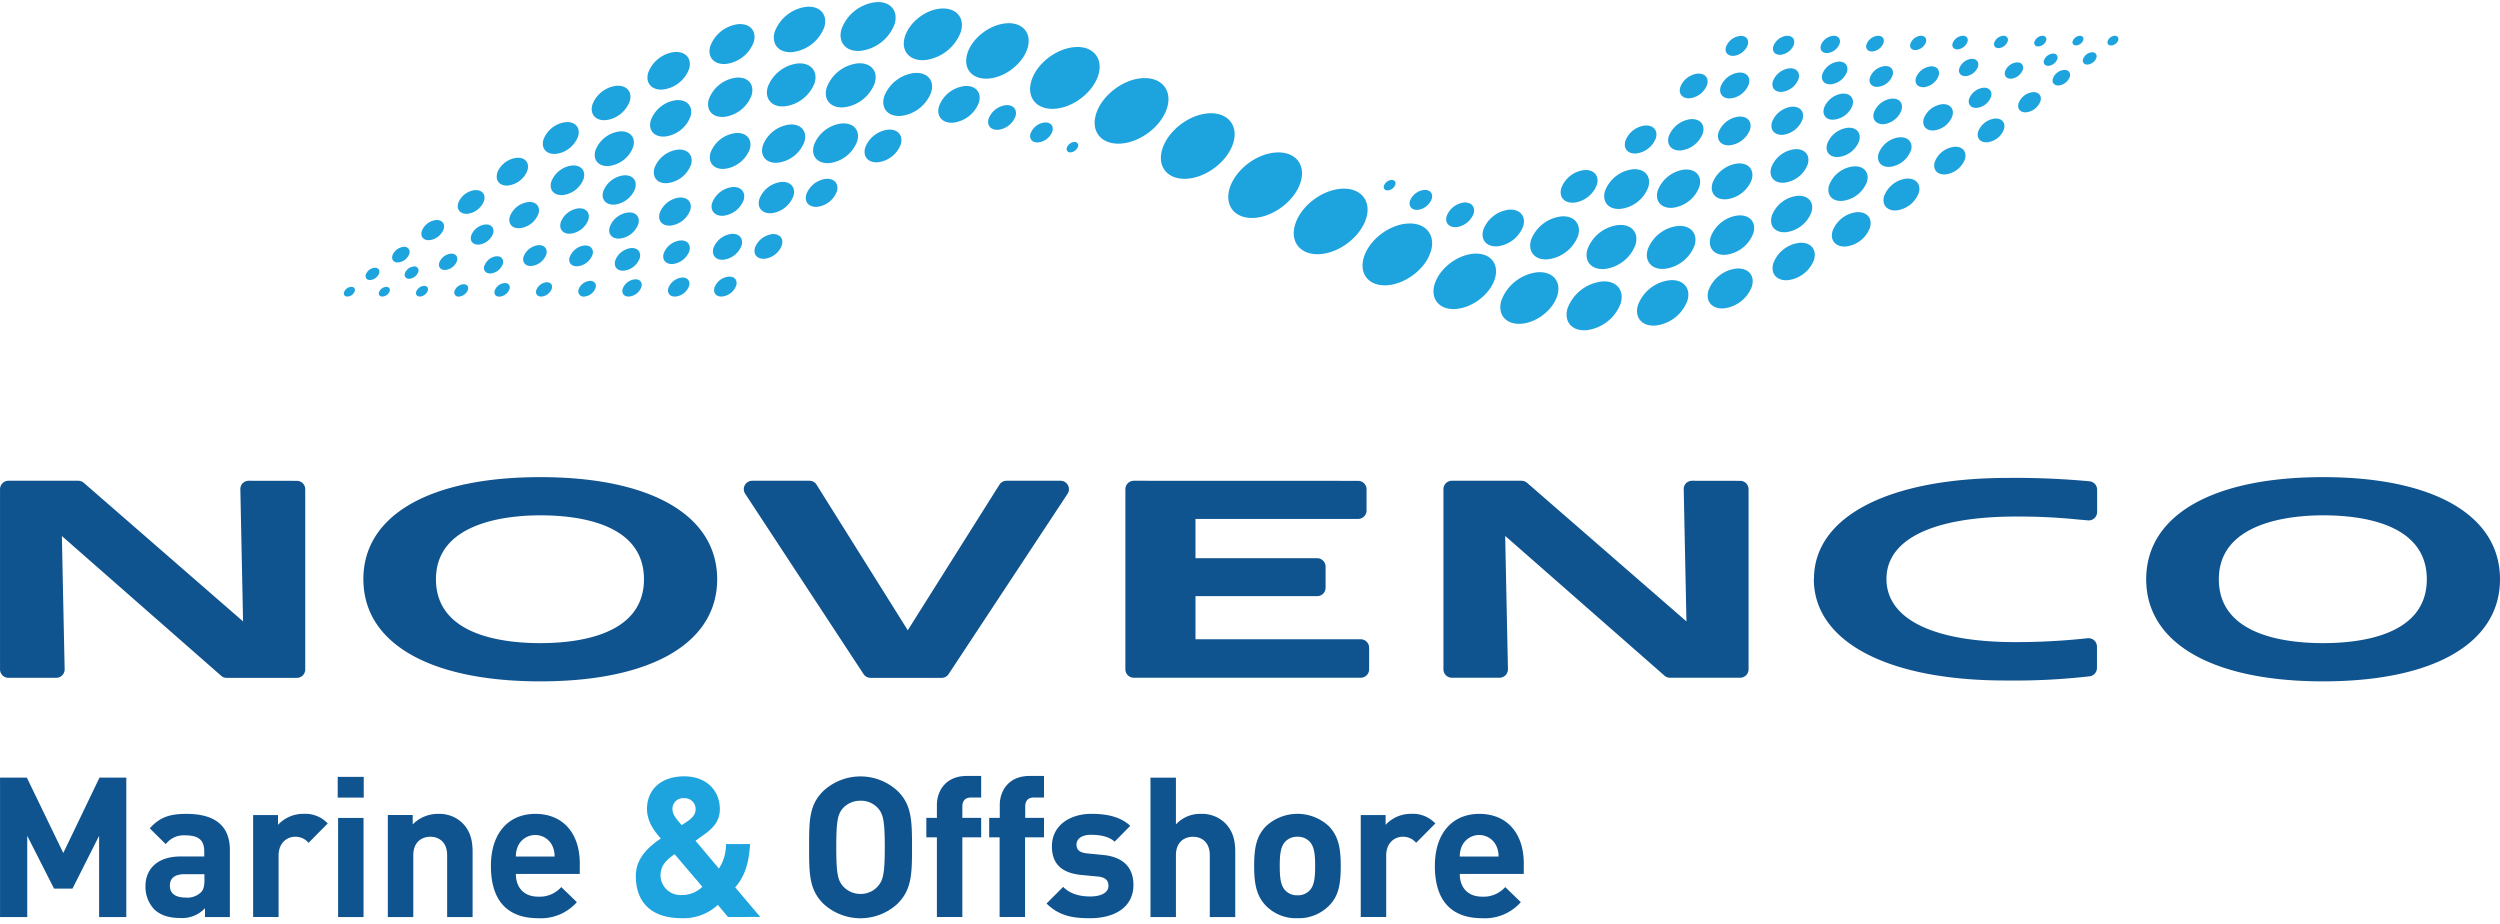
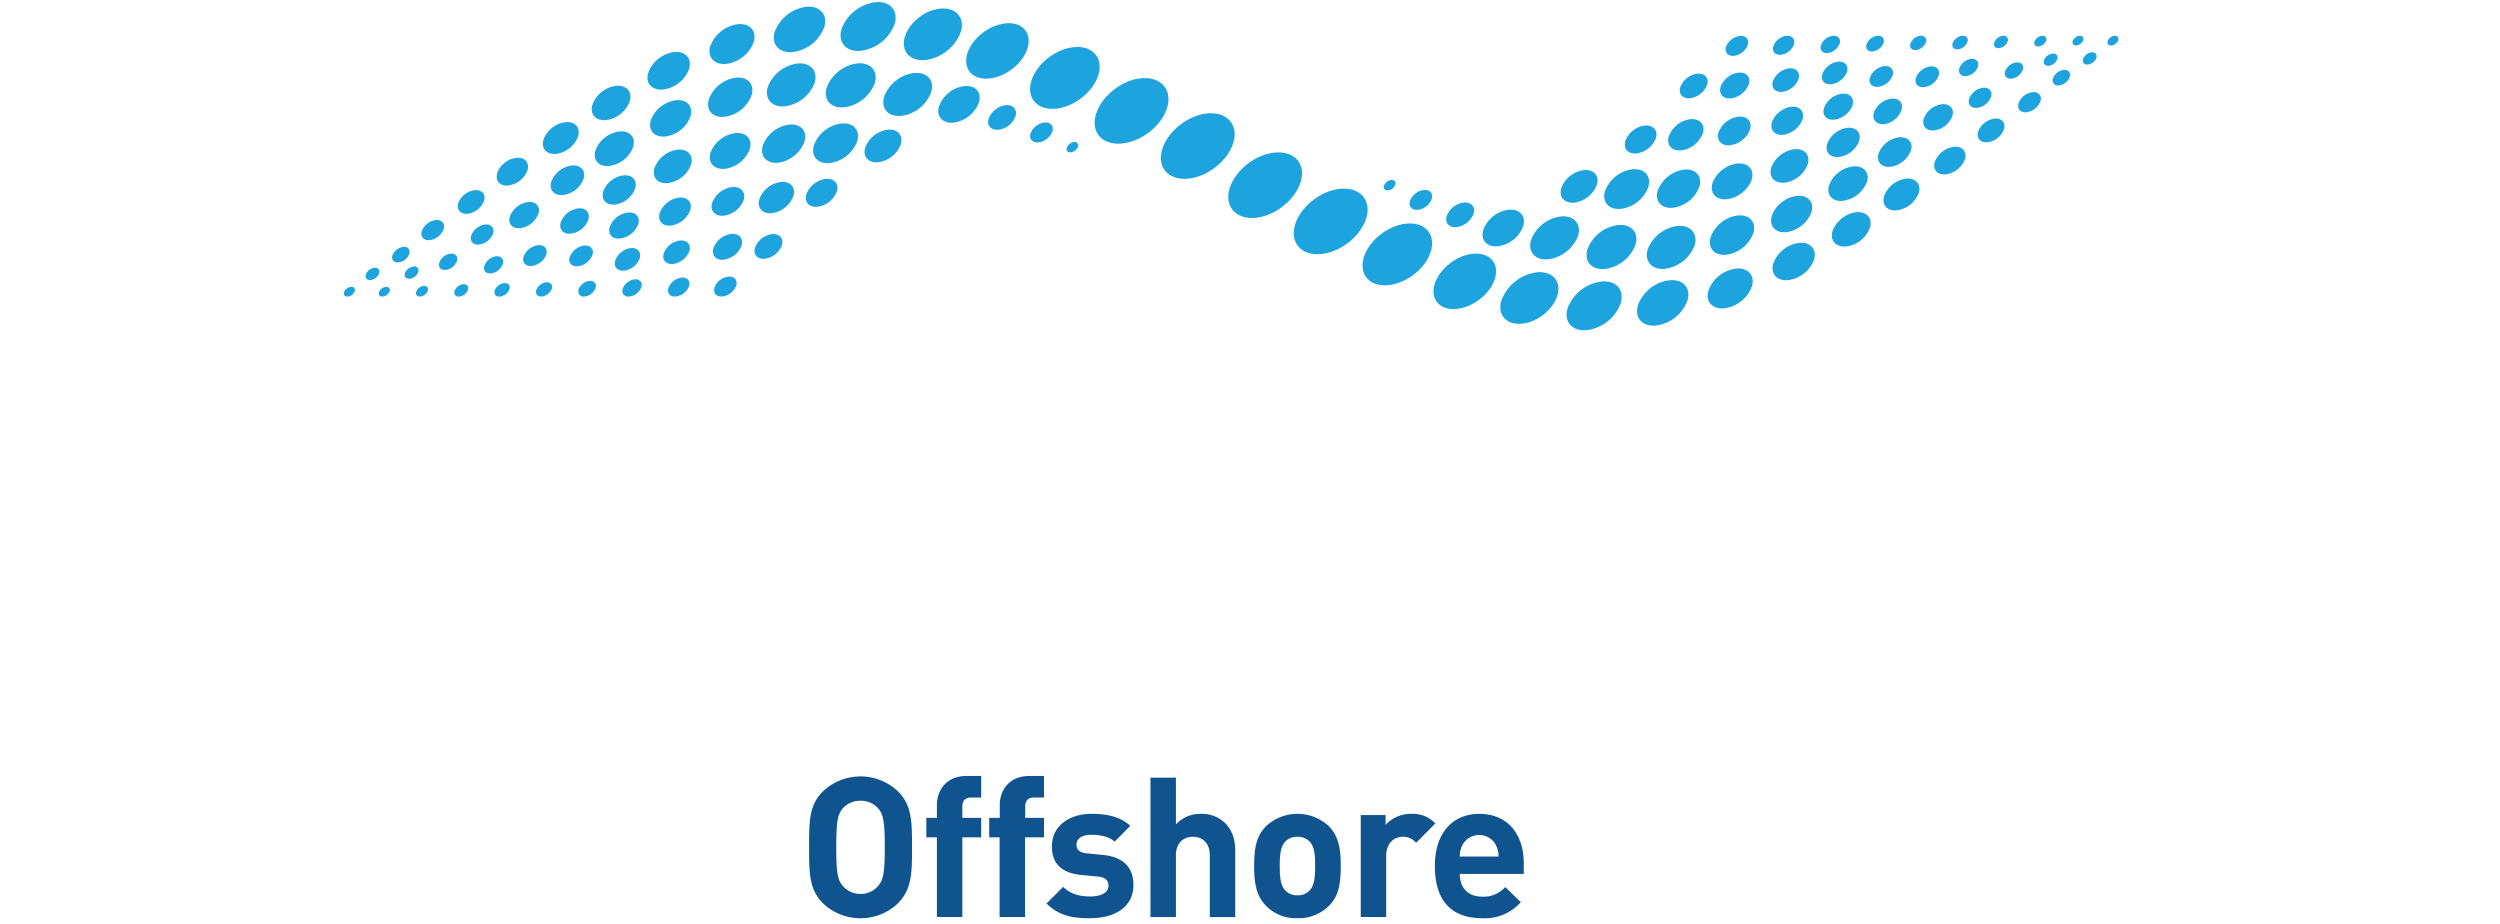
<svg xmlns="http://www.w3.org/2000/svg" height="924" viewBox="-.008 -.32 641.448 236.652" width="2500">
-   <path d="m63.82 122.82a2.13 2.13 0 0 0 -2.16 2.18s.56 27.28.7 33.91l-40.88-35.57a2.22 2.22 0 0 0 -1.42-.52h-17.87a2.15 2.15 0 0 0 -2.19 2.18v46.23a2.16 2.16 0 0 0 2.16 2.15h12.25a2.17 2.17 0 0 0 2.17-2.15s-.58-27.46-.71-34.23c5.23 4.6 40.87 35.86 40.87 35.86a2.14 2.14 0 0 0 1.42.53h18a2.15 2.15 0 0 0 2.15-2.15v-46.24a2.15 2.15 0 0 0 -2.15-2.16zm194.44 0a2.16 2.16 0 0 0 -1.83 1s-21.18 33.63-23.52 37.36l-23.41-37.36a2.13 2.13 0 0 0 -1.83-1h-14.67a2.15 2.15 0 0 0 -1.9 1.13 2.12 2.12 0 0 0 .09 2.2l30.35 46.24a2.19 2.19 0 0 0 1.81 1h18.26a2.15 2.15 0 0 0 1.8-1l30.5-46.23a2.16 2.16 0 0 0 -1.81-3.34zm32.65 0a2.17 2.17 0 0 0 -2.17 2.16v46.23a2.17 2.17 0 0 0 2.17 2.15h58.21a2.16 2.16 0 0 0 2.16-2.15v-5.56a2.17 2.17 0 0 0 -2.16-2.16h-42.39v-11.06h31.21a2.17 2.17 0 0 0 2.17-2.17v-5.41a2.17 2.17 0 0 0 -2.17-2.16h-31.21v-10.08h41.73a2.16 2.16 0 0 0 2.16-2.15v-5.46a2.16 2.16 0 0 0 -2.16-2.16zm143.24 0a2.22 2.22 0 0 0 -1.56.64 2.18 2.18 0 0 0 -.59 1.54s.56 27.28.7 33.91l-40.9-35.57a2.19 2.19 0 0 0 -1.41-.52h-17.88a2.15 2.15 0 0 0 -2.16 2.16v46.23a2.16 2.16 0 0 0 2.16 2.15h12.23a2.17 2.17 0 0 0 2.16-2.15s-.57-27.44-.71-34.24l40.88 35.86a2.1 2.1 0 0 0 1.42.53h18a2.17 2.17 0 0 0 2.15-2.15v-46.21a2.16 2.16 0 0 0 -2.15-2.16zm31.23 25.18c0 16.09 18.85 26.07 49.19 26.07a171.23 171.23 0 0 0 21.54-1.07 2.17 2.17 0 0 0 1.92-2.15v-5.48a2.14 2.14 0 0 0 -.71-1.59 2.17 2.17 0 0 0 -1.66-.56 168.65 168.65 0 0 1 -18.59 1c-21 0-33.05-5.9-33.05-16.2s12.14-16.02 33.32-16.02a150.37 150.37 0 0 1 16 .78l2.38.2a2.14 2.14 0 0 0 1.65-.55 2.21 2.21 0 0 0 .7-1.59v-5.74a2.15 2.15 0 0 0 -1.95-2.14 202.52 202.52 0 0 0 -20.84-.87c-30.76 0-49.86 9.93-49.86 25.93m-372.19.07c0 16.41 17 26.2 45.39 26.2s45.38-9.79 45.38-26.2-17-26.2-45.39-26.2-45.39 9.79-45.39 26.2m18.63 0c0-14.8 18.71-16.4 26.76-16.4 9.94 0 26.61 2.13 26.61 16.4s-16.67 16.39-26.61 16.39-26.76-2.12-26.76-16.39m438.81 0c0 16.41 17 26.2 45.39 26.2s45.39-9.79 45.39-26.2-17-26.2-45.39-26.2-45.39 9.79-45.39 26.2m18.64 0c0-14.8 18.71-16.4 26.75-16.4 9.94 0 26.61 2.13 26.61 16.4s-16.66 16.39-26.61 16.39-26.75-2.12-26.75-16.39" fill="#0f538f" />
  <path d="m299.44 27.14c1.41-4.61-1.51-8-6.53-7.6s-10.26 4.55-11.69 9.18 1.51 8 6.55 7.57 10.26-4.53 11.67-9.15m-202.2 47.29c-.22.68.22 1.18 1 1.12a2.14 2.14 0 0 0 1.73-1.36c.21-.68-.22-1.18-1-1.11a2.08 2.08 0 0 0 -1.72 1.35m9.53-.12c-.23.75.25 1.31 1.07 1.24a2.38 2.38 0 0 0 1.91-1.49c.23-.77-.25-1.31-1.07-1.24a2.33 2.33 0 0 0 -1.91 1.49m166.95-36.95c-.23.72.24 1.27 1 1.2a2.31 2.31 0 0 0 1.86-1.47.89.89 0 0 0 -1-1.19 2.25 2.25 0 0 0 -1.87 1.46m-157.1 36.76a1.06 1.06 0 0 0 1.23 1.43 2.66 2.66 0 0 0 2.2-1.73c.27-.87-.28-1.5-1.23-1.42a2.69 2.69 0 0 0 -2.2 1.72m10.31-.12c-.29 1 .31 1.66 1.36 1.57a3 3 0 0 0 2.42-1.9c.3-1-.31-1.66-1.36-1.57a3 3 0 0 0 -2.42 1.9m10.67-.11c-.31 1 .33 1.76 1.43 1.66a3.14 3.14 0 0 0 2.54-2c.31-1-.33-1.75-1.43-1.65a3.11 3.11 0 0 0 -2.54 2m10.87-.17a1.35 1.35 0 0 0 1.53 1.82 3.41 3.41 0 0 0 2.8-2.19c.34-1.11-.36-1.91-1.58-1.82a3.46 3.46 0 0 0 -2.79 2.19m11.33-.18c-.37 1.22.4 2.11 1.72 2a3.77 3.77 0 0 0 3.07-2.41c.38-1.22-.39-2.12-1.72-2a3.79 3.79 0 0 0 -3.07 2.41m11.73-.2c-.41 1.34.44 2.33 1.9 2.2a4.15 4.15 0 0 0 3.39-2.66c.42-1.34-.43-2.32-1.89-2.2a4.16 4.16 0 0 0 -3.4 2.66m11.83-.11c-.43 1.4.46 2.44 2 2.3a4.35 4.35 0 0 0 3.56-2.78c.43-1.42-.45-2.44-2-2.31a4.34 4.34 0 0 0 -3.57 2.79m81.09-39.55c-.43 1.4.46 2.44 2 2.31a4.38 4.38 0 0 0 3.6-2.79c.43-1.41-.45-2.44-2-2.31a4.34 4.34 0 0 0 -3.57 2.79m-32.26-24.81c-1.12 3.64 1.19 6.31 5.15 6a11.24 11.24 0 0 0 9.19-7.21c1.13-3.64-1.17-6.3-5.15-6s-8.07 3.57-9.19 7.21m-5.31 15.32c-.94 3.05 1 5.3 4.32 5a9.43 9.43 0 0 0 7.71-6c1-3.06-1-5.3-4.31-5a9.48 9.48 0 0 0 -7.72 6m-14.73-2.31c-1 3.11 1 5.41 4.41 5.11a9.65 9.65 0 0 0 7.87-6.16c1-3.12-1-5.4-4.41-5.11a9.66 9.66 0 0 0 -7.87 6.16m3.8-15.03c-1.06 3.43 1.13 6 4.87 5.65a10.71 10.71 0 0 0 8.72-6.83c1.06-3.45-1.12-6-4.88-5.65a10.67 10.67 0 0 0 -8.71 6.83m-17.14.71c-1 3.21 1.06 5.57 4.55 5.26a10 10 0 0 0 8.13-6.34c1-3.23-1.06-5.58-4.55-5.28a10 10 0 0 0 -8.13 6.36m-1.79 14.18c-.93 3 1 5.28 4.3 5a9.39 9.39 0 0 0 7.7-6c.94-3-1-5.27-4.3-5a9.41 9.41 0 0 0 -7.7 6m-15.12 3.14c-.85 2.78.91 4.83 3.94 4.56a8.59 8.59 0 0 0 7-5.51c.85-2.79-.91-4.83-3.94-4.55a8.6 8.6 0 0 0 -7 5.5m.37-13.64c-.87 2.81.93 4.88 4 4.62a8.72 8.72 0 0 0 7.12-5.58c.86-2.82-.91-4.88-4-4.62a8.75 8.75 0 0 0 -7.11 5.58m-15.94 6.84c-.82 2.64.87 4.59 3.76 4.35a8.23 8.23 0 0 0 6.71-5.26c.81-2.66-.87-4.6-3.76-4.36a8.24 8.24 0 0 0 -6.71 5.27m-13.55 19.96c-.75 2.43.81 4.24 3.47 4a7.57 7.57 0 0 0 6.2-4.86c.75-2.44-.8-4.24-3.47-4a7.61 7.61 0 0 0 -6.2 4.87m14.23-7.79c-.8 2.57.84 4.46 3.64 4.22a7.93 7.93 0 0 0 6.5-5.1c.8-2.58-.83-4.45-3.64-4.22a8 8 0 0 0 -6.5 5.1m-15-3.98c-.74 2.43.79 4.21 3.44 4a7.51 7.51 0 0 0 6.12-4.81c.75-2.43-.79-4.21-3.43-4a7.53 7.53 0 0 0 -6.13 4.8m15.93 16.28c-.73 2.37.77 4.12 3.35 3.89a7.36 7.36 0 0 0 6-4.7c.72-2.36-.78-4.1-3.36-3.89a7.35 7.35 0 0 0 -6 4.7m14.39-3.95c-.78 2.54.83 4.41 3.6 4.18a7.93 7.93 0 0 0 6.44-5c.78-2.55-.83-4.41-3.6-4.18a7.89 7.89 0 0 0 -6.44 5m13.42-1.82c-.83 2.69.88 4.67 3.82 4.43a8.41 8.41 0 0 0 6.83-5.36c.83-2.7-.88-4.69-3.82-4.43a8.35 8.35 0 0 0 -6.83 5.36m13.11-.09c-.86 2.8.91 4.86 4 4.61a8.72 8.72 0 0 0 7.08-5.57c.86-2.8-.91-4.86-4-4.59a8.66 8.66 0 0 0 -7.09 5.55m32.11-10.01c-.8 2.58.84 4.48 3.66 4.25a8.08 8.08 0 0 0 6.55-5.14c.79-2.59-.84-4.5-3.66-4.25a8 8 0 0 0 -6.55 5.14m-101.5 8.57c-.69 2.24.74 3.89 3.19 3.69a7 7 0 0 0 5.68-4.45c.7-2.25-.74-3.9-3.18-3.69a7 7 0 0 0 -5.69 4.45m15.34 13.29c-.63 2.07.68 3.59 2.94 3.41a6.42 6.42 0 0 0 5.23-4.1c.65-2.08-.68-3.6-2.93-3.4a6.42 6.42 0 0 0 -5.24 4.09m1.67 9.12c-.58 1.84.6 3.2 2.62 3a5.75 5.75 0 0 0 4.68-3.67c.57-1.85-.61-3.21-2.63-3a5.73 5.73 0 0 0 -4.67 3.67m12.82-3.58c-.61 2 .65 3.44 2.81 3.26a6.17 6.17 0 0 0 5-3.93c.62-2-.65-3.44-2.81-3.26a6.15 6.15 0 0 0 -5 3.93m13.45-2.63c-.63 2 .67 3.54 2.9 3.36a6.34 6.34 0 0 0 5.17-4c.63-2-.68-3.55-2.9-3.36a6.37 6.37 0 0 0 -5.17 4.05m12.12-.98c-.69 2.21.72 3.82 3.13 3.64a6.89 6.89 0 0 0 5.59-4.39c.69-2.21-.73-3.83-3.13-3.63a6.84 6.84 0 0 0 -5.59 4.38m12.05-1.25c-.61 2 .65 3.42 2.81 3.25a6.16 6.16 0 0 0 5-3.92c.61-2-.65-3.43-2.8-3.25a6.17 6.17 0 0 0 -5 3.92m15.1-11.98c-.71 2.32.75 4 3.26 3.8a7.15 7.15 0 0 0 5.84-4.57c.71-2.31-.76-4-3.27-3.79a7.16 7.16 0 0 0 -5.83 4.56m-94.41 6.54c-.6 2 .64 3.41 2.78 3.22a6.06 6.06 0 0 0 4.95-3.87c.6-2-.64-3.41-2.77-3.23a6.14 6.14 0 0 0 -5 3.88m13.9 2.23c-.65 2.1.68 3.63 3 3.44a6.48 6.48 0 0 0 5.28-4.15c.64-2.09-.68-3.61-3-3.43a6.52 6.52 0 0 0 -5.28 4.14m-10.63 8.93c-.58 1.86.61 3.22 2.63 3a5.76 5.76 0 0 0 4.69-3.68c.57-1.85-.61-3.22-2.63-3a5.76 5.76 0 0 0 -4.69 3.68m27.04 11.29c-.49 1.6.53 2.78 2.26 2.62a4.94 4.94 0 0 0 4-3.16c.48-1.6-.52-2.78-2.27-2.63a5 5 0 0 0 -4 3.17m12.44-1.83c-.52 1.68.55 2.89 2.36 2.74a5.19 5.19 0 0 0 4.21-3.29c.5-1.67-.55-2.89-2.36-2.74a5.2 5.2 0 0 0 -4.21 3.29m12.76-1.36c-.56 1.84.6 3.18 2.58 3a5.66 5.66 0 0 0 4.62-3.62c.56-1.82-.59-3.16-2.58-3a5.71 5.71 0 0 0 -4.62 3.61m10.66-.09c-.53 1.75.58 3 2.47 2.86a5.38 5.38 0 0 0 4.41-3.45c.54-1.75-.56-3-2.46-2.87a5.46 5.46 0 0 0 -4.42 3.46m59.95-33.09c-.54 1.74.57 3 2.47 2.86a5.41 5.41 0 0 0 4.41-3.45c.53-1.75-.57-3-2.46-2.87a5.45 5.45 0 0 0 -4.42 3.46m-136.09 21.65c-.51 1.67.55 2.9 2.37 2.76a5.22 5.22 0 0 0 4.24-3.32c.52-1.67-.55-2.9-2.38-2.74a5.16 5.16 0 0 0 -4.23 3.31m-9.35 7.18c-.44 1.43.46 2.46 2 2.33a4.42 4.42 0 0 0 3.6-2.82c.44-1.42-.46-2.46-2-2.33a4.39 4.39 0 0 0 -3.59 2.82m12.67 1.14c-.44 1.43.46 2.47 2 2.33a4.43 4.43 0 0 0 3.6-2.82c.44-1.42-.47-2.46-2-2.33a4.4 4.4 0 0 0 -3.6 2.82m25.25 5.48c-.45 1.48.48 2.55 2.08 2.41a4.58 4.58 0 0 0 3.77-2.91c.45-1.47-.48-2.54-2.09-2.41a4.58 4.58 0 0 0 -3.71 2.91m-11.86-.08c-.45 1.48.48 2.56 2.08 2.41a4.56 4.56 0 0 0 3.72-2.91c.46-1.46-.48-2.55-2.08-2.41a4.58 4.58 0 0 0 -3.72 2.91m9.54-8.81c-.55 1.8.58 3.11 2.53 2.94a5.55 5.55 0 0 0 4.53-3.55c.56-1.79-.59-3.1-2.53-2.94a5.55 5.55 0 0 0 -4.53 3.55m-43.19 8.52c-.34 1.1.36 1.9 1.55 1.79a3.37 3.37 0 0 0 2.76-2.16 1.34 1.34 0 0 0 -1.54-1.81 3.43 3.43 0 0 0 -2.77 2.18m12.02 1.84c-.36 1.15.38 2 1.62 1.88a3.55 3.55 0 0 0 2.91-2.27c.35-1.15-.37-2-1.62-1.89a3.56 3.56 0 0 0 -2.91 2.28m11.55.79c-.38 1.21.39 2.09 1.7 2a3.75 3.75 0 0 0 3.04-2.41c.36-1.21-.4-2.09-1.71-2a3.78 3.78 0 0 0 -3 2.4m-30.43 2.27c-.27.87.29 1.49 1.23 1.42a2.69 2.69 0 0 0 2.18-1.72c.27-.86-.28-1.49-1.22-1.41a2.67 2.67 0 0 0 -2.19 1.71m10.02-.32c-.26.87.29 1.49 1.23 1.42a2.69 2.69 0 0 0 2.19-1.72 1.05 1.05 0 0 0 -1.22-1.42 2.72 2.72 0 0 0 -2.2 1.72m-15.61 4.87c-.22.67.22 1.18 1 1.11a2.08 2.08 0 0 0 1.73-1.35c.22-.68-.22-1.19-1-1.13a2.11 2.11 0 0 0 -1.73 1.37m159.93-61.25c-1.21 3.91 1.27 6.79 5.53 6.43s8.68-3.85 9.89-7.76-1.27-6.78-5.54-6.4-8.68 3.83-9.88 7.73m16.43 7.01c-1.34 4.35 1.42 7.57 6.17 7.16s9.68-4.29 11-8.64-1.42-7.59-6.17-7.16-9.68 4.28-11 8.64m51.79 15.95c1.41-4.61-1.52-8-6.53-7.59s-10.25 4.54-11.68 9.17 1.51 8 6.53 7.58 10.25-4.53 11.68-9.16m-.92 11.62c-1.42 4.61 1.51 8 6.52 7.59s10.25-4.54 11.68-9.17-1.49-8-6.53-7.58-10.25 4.53-11.67 9.16m16.8 9.3c-1.41 4.6 1.51 8 6.53 7.59s10.26-4.54 11.69-9.17-1.51-8-6.55-7.58-10.26 4.53-11.67 9.16m202.21-47.3c.21-.68-.24-1.18-1-1.12a2.17 2.17 0 0 0 -1.71 1.35c-.2.68.23 1.18 1 1.11a2.13 2.13 0 0 0 1.73-1.36m-9.53.14c.23-.75-.25-1.3-1.07-1.24a2.36 2.36 0 0 0 -1.93 1.49.91.91 0 0 0 1 1.24 2.31 2.31 0 0 0 2-1.49m-167 36.96c.23-.73-.23-1.27-1.05-1.21a2.31 2.31 0 0 0 -1.86 1.47.89.89 0 0 0 1 1.2 2.25 2.25 0 0 0 1.91-1.46m157.12-36.76a1.06 1.06 0 0 0 -1.23-1.43 2.68 2.68 0 0 0 -2.21 1.73c-.26.86.29 1.5 1.24 1.42a2.72 2.72 0 0 0 2.2-1.72m-10.31.14c.29-1-.31-1.67-1.36-1.58a3 3 0 0 0 -2.45 1.91c-.3.95.32 1.65 1.35 1.57a3 3 0 0 0 2.43-1.9m-10.64.08c.31-1-.33-1.75-1.43-1.66a3.14 3.14 0 0 0 -2.54 2c-.31 1 .33 1.76 1.43 1.66a3.12 3.12 0 0 0 2.54-2m-10.87.16c.34-1.1-.37-1.92-1.58-1.81a3.42 3.42 0 0 0 -2.79 2.18c-.34 1.11.35 1.92 1.57 1.82a3.43 3.43 0 0 0 2.8-2.19m-11.27.19c.38-1.22-.4-2.11-1.71-2a3.77 3.77 0 0 0 -3.09 2.41c-.37 1.22.4 2.11 1.72 2a3.77 3.77 0 0 0 3.08-2.4m-11.75.19c.42-1.34-.44-2.33-1.9-2.2a4.14 4.14 0 0 0 -3.35 2.65c-.41 1.35.43 2.32 1.89 2.21a4.17 4.17 0 0 0 3.4-2.66m-11.87.14c.43-1.41-.47-2.45-2-2.31a4.36 4.36 0 0 0 -3.56 2.79c-.44 1.41.45 2.43 2 2.31a4.36 4.36 0 0 0 3.56-2.79m-81.09 39.52c.45-1.41-.45-2.45-2-2.31a4.39 4.39 0 0 0 -3.56 2.79c-.42 1.41.46 2.43 2 2.31a4.35 4.35 0 0 0 3.56-2.79m32.23 24.81c1.13-3.65-1.18-6.32-5.14-6a11.23 11.23 0 0 0 -9.19 7.2c-1.13 3.64 1.18 6.31 5.14 6s8.08-3.57 9.19-7.2m5.32-15.33c.94-3-1-5.3-4.32-5a9.44 9.44 0 0 0 -7.72 6c-.94 3.05 1 5.29 4.32 5a9.49 9.49 0 0 0 7.72-6m14.72 2.31c1-3.11-1-5.41-4.4-5.1a9.62 9.62 0 0 0 -7.87 6.16c-1 3.11 1 5.4 4.41 5.11a9.63 9.63 0 0 0 7.86-6.17m-3.79 15.03c1.06-3.43-1.12-6-4.88-5.64a10.72 10.72 0 0 0 -8.72 6.83c-1.06 3.44 1.13 6 4.88 5.65a10.7 10.7 0 0 0 8.72-6.84m17.13-.71c1-3.21-1.05-5.56-4.54-5.26a9.92 9.92 0 0 0 -8.13 6.36c-1 3.21 1.06 5.56 4.55 5.26a9.92 9.92 0 0 0 8.12-6.36m1.84-14.18c.93-3-1-5.27-4.31-5a9.39 9.39 0 0 0 -7.7 6c-.92 3 1 5.27 4.3 5a9.42 9.42 0 0 0 7.71-6m15.08-3.13c.85-2.79-.92-4.83-3.94-4.57a8.57 8.57 0 0 0 -7 5.52c-.85 2.78.91 4.82 3.94 4.56a8.62 8.62 0 0 0 7-5.51m-.38 13.68c.87-2.82-.92-4.88-4-4.62a8.71 8.71 0 0 0 -7.12 5.57c-.86 2.82.91 4.88 4 4.63a8.76 8.76 0 0 0 7.12-5.58m15.94-6.89c.82-2.64-.87-4.59-3.76-4.34a8.17 8.17 0 0 0 -6.66 5.23c-.82 2.65.86 4.59 3.75 4.35a8.25 8.25 0 0 0 6.71-5.27m13.54-19.92c.75-2.44-.82-4.24-3.48-4a7.55 7.55 0 0 0 -6.22 4.84c-.75 2.45.8 4.25 3.46 4a7.65 7.65 0 0 0 6.24-4.84m-14.24 7.77c.8-2.57-.84-4.45-3.64-4.21a7.93 7.93 0 0 0 -6.51 5.09c-.78 2.58.84 4.46 3.65 4.23a8 8 0 0 0 6.5-5.11m15.01 3.98c.74-2.43-.79-4.2-3.43-4a7.53 7.53 0 0 0 -6.14 4.8c-.74 2.43.8 4.21 3.43 4a7.48 7.48 0 0 0 6.14-4.8m-15.96-16.27c.72-2.37-.77-4.1-3.35-3.89a7.36 7.36 0 0 0 -6 4.7c-.72 2.37.78 4.11 3.35 3.89a7.33 7.33 0 0 0 6-4.7m-14.38 3.96c.78-2.55-.83-4.42-3.6-4.18a7.89 7.89 0 0 0 -6.44 5c-.78 2.54.83 4.41 3.6 4.17a7.87 7.87 0 0 0 6.44-5m-13.43 1.83c.83-2.7-.88-4.68-3.83-4.44a8.43 8.43 0 0 0 -6.83 5.37c-.82 2.69.89 4.68 3.83 4.43a8.35 8.35 0 0 0 6.83-5.36m-13.1.08c.85-2.79-.91-4.85-4-4.6a8.72 8.72 0 0 0 -7.09 5.56c-.85 2.8.92 4.86 4 4.6a8.67 8.67 0 0 0 7.09-5.56m-32.1 10.02c.8-2.58-.84-4.48-3.66-4.25a8 8 0 0 0 -6.55 5.14c-.8 2.59.85 4.49 3.66 4.25a8 8 0 0 0 6.55-5.14m101.49-8.52c.7-2.25-.73-3.89-3.18-3.7a7 7 0 0 0 -5.68 4.45c-.69 2.25.74 3.9 3.18 3.69a6.94 6.94 0 0 0 5.68-4.44m-15.29-13.34c.63-2.08-.68-3.59-2.94-3.41a6.45 6.45 0 0 0 -5.24 4.1c-.64 2.07.68 3.59 2.94 3.4a6.45 6.45 0 0 0 5.24-4.09m-1.71-9.12c.57-1.85-.6-3.2-2.62-3.05a5.8 5.8 0 0 0 -4.67 3.67c-.56 1.86.62 3.21 2.63 3a5.75 5.75 0 0 0 4.68-3.66m-12.84 3.62c.62-2-.65-3.44-2.82-3.27a6.22 6.22 0 0 0 -5 3.93c-.6 2 .66 3.45 2.82 3.27a6.19 6.19 0 0 0 5-3.93m-13.47 2.63c.64-2.05-.66-3.54-2.89-3.36a6.34 6.34 0 0 0 -5.17 4c-.63 2 .67 3.54 2.9 3.35a6.32 6.32 0 0 0 5.16-4m-12.1.94c.68-2.21-.72-3.83-3.14-3.64a6.92 6.92 0 0 0 -5.59 4.38c-.68 2.21.73 3.84 3.14 3.64a6.87 6.87 0 0 0 5.59-4.38m-12.05 1.25c.6-2-.66-3.43-2.81-3.25a6.11 6.11 0 0 0 -5 3.92c-.61 2 .65 3.42 2.8 3.24a6.15 6.15 0 0 0 5-3.91m-15.13 11.97c.71-2.31-.75-4-3.26-3.79a7.15 7.15 0 0 0 -5.84 4.57c-.72 2.3.76 4 3.27 3.78a7.17 7.17 0 0 0 5.83-4.56m94.43-6.54c.61-2-.63-3.4-2.77-3.22a6.06 6.06 0 0 0 -4.95 3.86c-.6 1.95.63 3.39 2.77 3.21a6.08 6.08 0 0 0 4.95-3.88m-13.85-2.19c.64-2.1-.69-3.63-3-3.44a6.47 6.47 0 0 0 -5.28 4.14c-.64 2.09.68 3.62 2.95 3.43a6.51 6.51 0 0 0 5.29-4.13m10.67-8.88c.57-1.86-.61-3.23-2.63-3.05a5.76 5.76 0 0 0 -4.69 3.67c-.56 1.86.6 3.22 2.62 3.05a5.78 5.78 0 0 0 4.7-3.67m-27.04-11.34c.49-1.6-.53-2.78-2.26-2.63a5 5 0 0 0 -4.05 3.17c-.48 1.6.52 2.77 2.26 2.63a5 5 0 0 0 4.05-3.17m-12.43 1.82c.52-1.67-.55-2.89-2.36-2.74a5.2 5.2 0 0 0 -4.21 3.3c-.51 1.67.54 2.89 2.36 2.73a5.17 5.17 0 0 0 4.21-3.29m-12.76 1.36c.56-1.83-.6-3.17-2.59-3a5.66 5.66 0 0 0 -4.62 3.61c-.55 1.83.59 3.17 2.59 3a5.69 5.69 0 0 0 4.62-3.61m-10.69.13c.54-1.75-.57-3-2.46-2.87a5.42 5.42 0 0 0 -4.42 3.46c-.53 1.75.57 3 2.47 2.86a5.44 5.44 0 0 0 4.41-3.45m-59.92 33.07c.53-1.75-.58-3-2.47-2.87a5.44 5.44 0 0 0 -4.42 3.45c-.53 1.76.58 3 2.48 2.87a5.45 5.45 0 0 0 4.41-3.45m136.08-21.66c.52-1.67-.54-2.9-2.36-2.75a5.23 5.23 0 0 0 -4.24 3.32c-.52 1.68.54 2.91 2.37 2.75a5.14 5.14 0 0 0 4.23-3.32m9.36-7.18c.44-1.43-.45-2.47-2-2.34a4.4 4.4 0 0 0 -3.6 2.82c-.45 1.42.46 2.47 2 2.34a4.42 4.42 0 0 0 3.59-2.82m-12.67-1.14c.43-1.43-.47-2.47-2-2.34a4.45 4.45 0 0 0 -3.6 2.82c-.44 1.43.47 2.47 2 2.34a4.4 4.4 0 0 0 3.6-2.82m-25.26-5.49c.46-1.47-.47-2.54-2.07-2.4a4.55 4.55 0 0 0 -3.72 2.91c-.45 1.46.48 2.54 2.08 2.41a4.57 4.57 0 0 0 3.71-2.92m11.82.09c.45-1.48-.48-2.56-2.09-2.42a4.59 4.59 0 0 0 -3.72 2.92c-.45 1.46.48 2.54 2.09 2.41a4.59 4.59 0 0 0 3.72-2.91m-9.54 8.8c.56-1.8-.58-3.11-2.53-2.94a5.55 5.55 0 0 0 -4.53 3.55c-.56 1.79.58 3.1 2.54 3a5.57 5.57 0 0 0 4.52-3.56m43.19-8.56c.34-1.1-.37-1.9-1.55-1.79a3.37 3.37 0 0 0 -2.77 2.17c-.34 1.09.35 1.89 1.54 1.8a3.45 3.45 0 0 0 2.78-2.18m-12.05-1.84c.36-1.16-.37-2-1.62-1.89a3.57 3.57 0 0 0 -2.92 2.28c-.35 1.15.38 2 1.63 1.89a3.58 3.58 0 0 0 2.91-2.28m-11.51-.8c.37-1.21-.4-2.09-1.71-2a3.73 3.73 0 0 0 -3.06 2.43c-.36 1.2.4 2.08 1.71 2a3.78 3.78 0 0 0 3.06-2.4m30.39-2.29c.26-.87-.28-1.49-1.23-1.42a2.66 2.66 0 0 0 -2.18 1.72c-.27.86.28 1.5 1.22 1.42a2.71 2.71 0 0 0 2.19-1.72m-10.03.32c.26-.86-.28-1.49-1.22-1.41a2.68 2.68 0 0 0 -2.19 1.71c-.27.86.28 1.5 1.23 1.42a2.69 2.69 0 0 0 2.18-1.72m15.62-4.86c.22-.67-.22-1.18-1-1.12a2.11 2.11 0 0 0 -1.69 1.35c-.22.69.22 1.19 1 1.13a2.12 2.12 0 0 0 1.73-1.36m-159.97 61.23c1.21-3.92-1.27-6.8-5.53-6.43s-8.68 3.85-9.9 7.75 1.28 6.79 5.55 6.41 8.68-3.83 9.88-7.73m-16.43-7c1.34-4.36-1.42-7.57-6.18-7.16s-9.67 4.28-11 8.64 1.41 7.58 6.16 7.16 9.69-4.28 11-8.64" fill="#1da3dd" />
-   <path d="m25.42 234.76v-20.85l-6.83 13.56h-4.73l-6.88-13.56v20.85h-6.98v-35.77h6.88l9.35 19.34 9.29-19.34h6.88v35.77zm27.17 0v-2.27a8 8 0 0 1 -6.43 2.51c-3 0-5.18-.8-6.68-2.31a8.38 8.38 0 0 1 -2.16-5.88c0-4.17 2.86-7.59 9-7.59h6.08v-1.3c0-2.86-1.41-4.12-4.88-4.12a5.79 5.79 0 0 0 -5 2.26l-4.1-4.06c2.56-2.81 5-3.71 9.4-3.71 7.38 0 11.15 3.11 11.15 9.24v17.23zm-.15-11h-5c-2.61 0-3.86 1-3.86 3 0 1.81 1.25 3 4 3a5 5 0 0 0 3.87-1.25c.76-.66 1-1.66 1-3.32zm26.72-8.04a4.35 4.35 0 0 0 -3.47-1.56c-2 0-4.22 1.51-4.22 4.82v15.77h-6.53v-26.16h6.38v2.51a8.86 8.86 0 0 1 6.58-2.82 7.89 7.89 0 0 1 6.18 2.47zm7.48-16.93h6.68v5.33h-6.68zm.1 10.55h6.53v25.42h-6.53zm27.98 25.42v-15.83c0-3.56-2.26-4.77-4.32-4.77s-4.37 1.21-4.37 4.77v15.83h-6.53v-26.18h6.38v2.42a9 9 0 0 1 6.53-2.71 8.53 8.53 0 0 1 6.18 2.3c2.11 2.12 2.66 4.57 2.66 7.44v16.73zm17.63-11.06c0 3.42 2 5.83 5.72 5.83a7.39 7.39 0 0 0 5.93-2.46l4 3.87a12.3 12.3 0 0 1 -9.94 4.12c-6.18 0-12.11-2.82-12.11-13.41 0-8.54 4.62-13.36 11.4-13.36 7.29 0 11.4 5.22 11.4 12.65v2.76zm9.34-7.28a4.88 4.88 0 0 0 -8.74 0 6.48 6.48 0 0 0 -.6 2.82h9.94a6.48 6.48 0 0 0 -.6-2.82" fill="#0f538f" />
-   <path d="m186.79 234.76-2.61-3.12a13 13 0 0 1 -9.24 3.42c-7.89 0-11.81-4.12-11.81-10.85 0-4.57 3.32-7.53 6.43-9.6-1.45-1.61-3.56-4.17-3.56-7.61 0-4.87 3.56-8.34 9.54-8.34 5.63 0 9.15 3.57 9.15 8.44 0 2.76-1.46 4.62-3.67 6.23l-2.57 1.86 6 7.13a11.17 11.17 0 0 0 1.81-6.28h6.18c-.25 4.62-1.3 8.29-3.82 11.1l6.43 7.59zm-13.71-16.13c-2.16 1.51-3.61 2.91-3.61 5.48a5.1 5.1 0 0 0 5.42 5 7.44 7.44 0 0 0 5.32-2.11zm2.46-14.36a2.72 2.72 0 0 0 -3 2.91c0 1.31 1.1 2.56 2.36 4l1.51-1c1.15-.8 2.06-1.76 2.06-3a2.78 2.78 0 0 0 -3-2.91" fill="#1da3dd" />
  <path d="m230.34 231.29a14 14 0 0 1 -19.14 0c-3.56-3.57-3.61-7.59-3.61-14.41s0-10.86 3.61-14.42a14 14 0 0 1 19.14 0c3.57 3.54 3.66 7.54 3.66 14.42s-.1 10.84-3.67 14.41m-5.07-24.46a5.8 5.8 0 0 0 -4.47-1.91 6 6 0 0 0 -4.52 1.91c-1.31 1.51-1.71 3.21-1.71 10s.4 8.48 1.71 10a6 6 0 0 0 4.52 2 5.83 5.83 0 0 0 4.47-2c1.31-1.51 1.75-3.17 1.75-10s-.44-8.54-1.75-10m21.65 7.48v20.44h-6.53v-20.44h-2.71v-5h2.71v-3.27c0-3.71 2.32-7.48 7.64-7.48h3.72v5.53h-2.57c-1.55 0-2.26.85-2.26 2.36v2.86h4.83v5zm16.09 0v20.44h-6.53v-20.44h-2.67v-5h2.71v-3.27c0-3.71 2.31-7.48 7.63-7.48h3.72v5.53h-2.56c-1.56 0-2.26.85-2.26 2.36v2.86h4.82v5zm16.66 20.75c-4.12 0-7.78-.45-11.15-3.77l4.27-4.27c2.11 2.16 5 2.46 7 2.46 2.27 0 4.62-.75 4.62-2.71 0-1.31-.65-2.21-2.76-2.41l-4.22-.4c-4.62-.46-7.53-2.52-7.53-7.34 0-5.47 4.77-8.34 10.1-8.34 4.11 0 7.48.76 10 3.07l-4 4.07c-1.51-1.36-3.77-1.76-6.08-1.76-2.61 0-3.71 1.2-3.71 2.51s.75 2.06 2.71 2.26l4.12.4c5.17.51 7.78 3.22 7.78 7.69 0 5.78-4.92 8.54-11.1 8.54m30.69-.3v-15.83c0-3.56-2.26-4.77-4.32-4.77s-4.37 1.21-4.37 4.77v15.83h-6.53v-35.76h6.53v12a8.39 8.39 0 0 1 6.38-2.71 8.52 8.52 0 0 1 6.18 2.3c2.11 2.12 2.66 4.57 2.66 7.44v16.73zm30.6-2.92a10.93 10.93 0 0 1 -8.14 3.22 10.77 10.77 0 0 1 -8.08-3.22c-2.37-2.51-3-5.47-3-10.19s.6-7.64 3-10.15a11.82 11.82 0 0 1 16.22 0c2.36 2.51 3 5.42 3 10.15s-.55 7.73-3 10.19m-5.07-16.52a4.15 4.15 0 0 0 -3.07-1.16 4.1 4.1 0 0 0 -3 1.16c-1.36 1.3-1.51 3.66-1.51 6.33s.15 5.07 1.51 6.37a4.06 4.06 0 0 0 3 1.16 4.11 4.11 0 0 0 3.07-1.16c1.35-1.3 1.5-3.66 1.5-6.37s-.15-5-1.5-6.33m27.41.4a4.32 4.32 0 0 0 -3.47-1.56c-2 0-4.21 1.51-4.21 4.82v15.77h-6.53v-26.16h6.38v2.51a8.83 8.83 0 0 1 6.58-2.82 7.9 7.9 0 0 1 6.18 2.47zm11.2 7.98c0 3.42 2 5.83 5.73 5.83a7.4 7.4 0 0 0 5.93-2.46l4 3.87a12.3 12.3 0 0 1 -9.94 4.12c-6.18 0-12.11-2.82-12.11-13.41 0-8.54 4.62-13.36 11.4-13.36 7.29 0 11.41 5.22 11.41 12.65v2.76zm9.34-7.28a4.87 4.87 0 0 0 -8.73 0 6.34 6.34 0 0 0 -.61 2.82h9.95a6.34 6.34 0 0 0 -.61-2.82" fill="#0f538f" />
</svg>